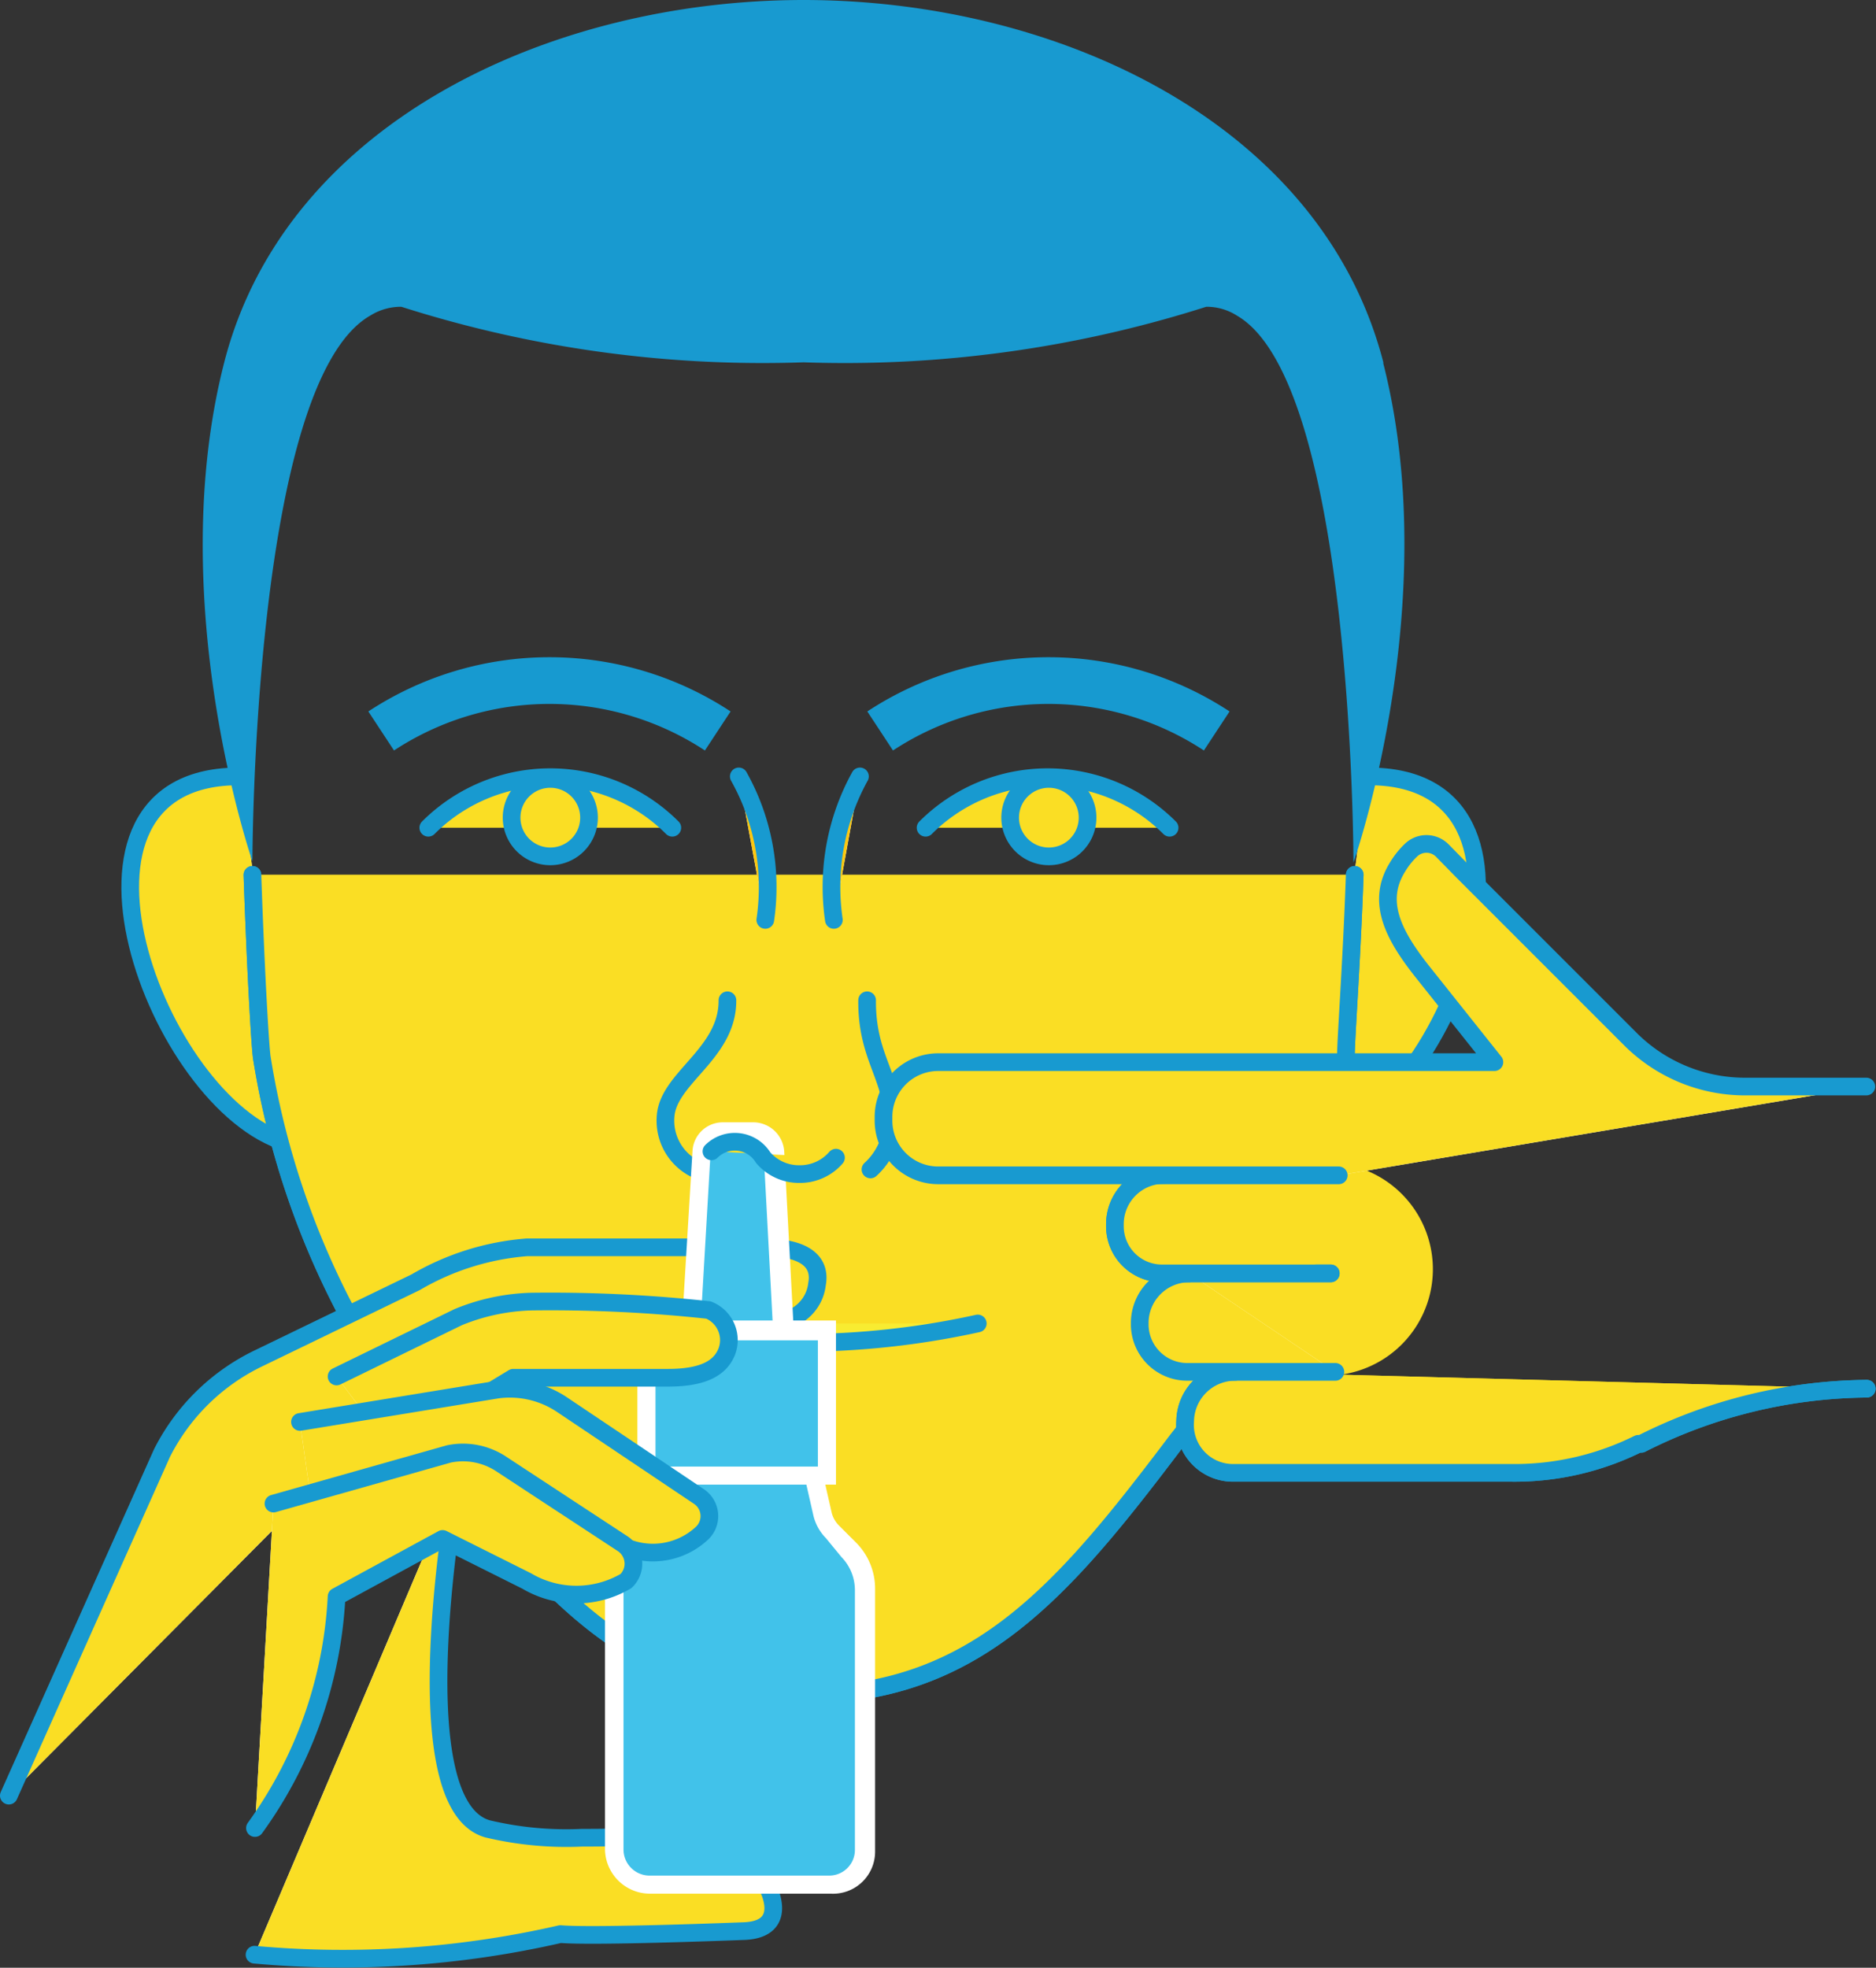
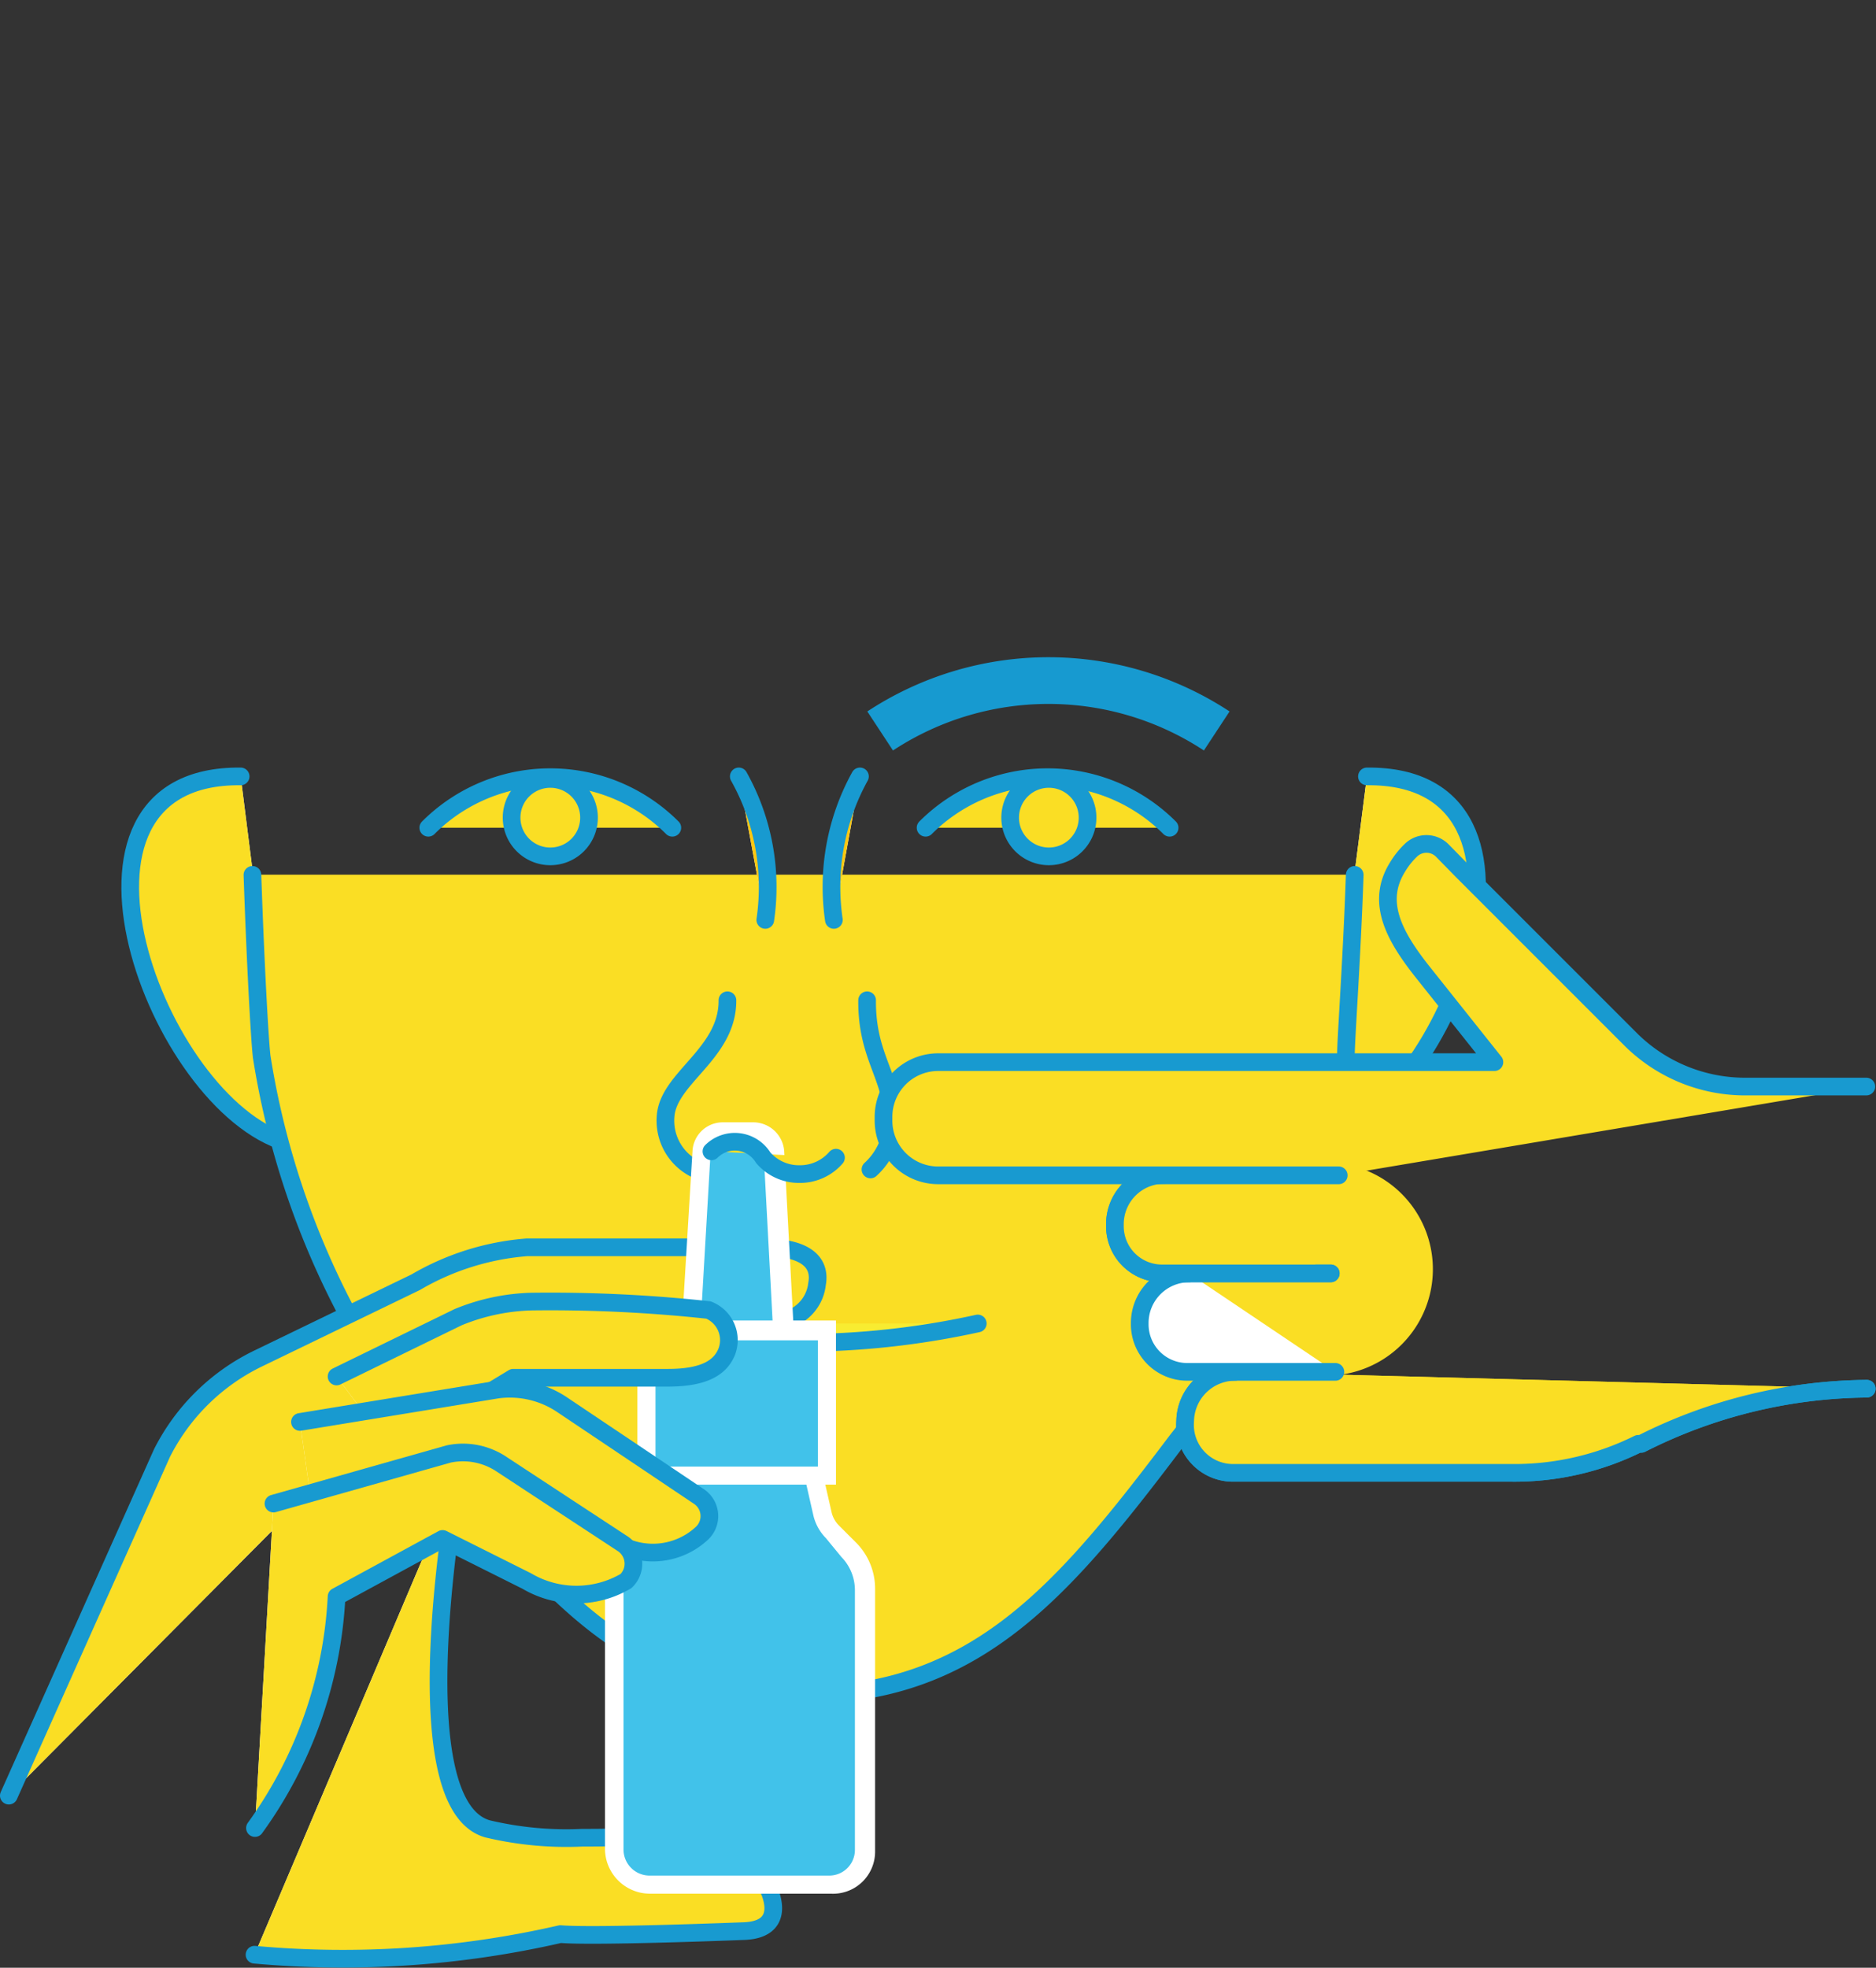
<svg xmlns="http://www.w3.org/2000/svg" viewBox="0 0 44.59 46.76">
  <rect x="0" y="0" width="44.59" height="46.76" fill="#333333" stroke="none" />
  <defs>
    <style>.cls-1{fill:#fff;}.cls-2{fill:#fade24;}.cls-3,.cls-5{fill:none;stroke-linejoin:round;}.cls-3{stroke:#189ad0;stroke-linecap:round;stroke-width:0.42px;}.cls-4{fill:#f8ec31;}.cls-5{stroke:#179ad0;stroke-width:1.11px;}.cls-6{fill:#189ad0;}.cls-7{fill:#ffc80f;}.cls-8{fill:#41c2ea;}</style>
  </defs>
  <g id="Warstwa_2" data-name="Warstwa 2">
    <g id="Warstwa_1-2" data-name="Warstwa 1">
      <path class="cls-1" d="M6.82,27.15c-3.1-.91-6-8.75-1.1-8.7" />
      <path class="cls-2" d="M6.82,27.15c-3.1-.91-6-8.75-1.1-8.7" />
      <path class="cls-3" d="M6.82,27.15c-3.1-.91-6-8.75-1.1-8.7" />
      <path class="cls-1" d="M31.38,27.15c3.1-.91,6-8.75,1.11-8.7" />
      <path class="cls-2" d="M31.38,27.15c3.1-.91,6-8.75,1.11-8.7" />
      <path class="cls-3" d="M31.38,27.15c3.1-.91,6-8.75,1.11-8.7" />
      <path class="cls-2" d="M6,20.79c.07,2.05.17,3.89.22,4.32a19.49,19.49,0,0,0,4,9.1c2.66,3.52,4.75,6.07,8.88,6.07s6.23-2.55,8.89-6.07a19.49,19.49,0,0,0,4-9.1c0-.43.14-2.27.21-4.32" />
-       <path class="cls-3" d="M6,20.79c.07,2.05.17,3.89.22,4.32a19.49,19.49,0,0,0,4,9.1c2.66,3.52,4.75,6.07,8.88,6.07s6.23-2.55,8.89-6.07a19.49,19.49,0,0,0,4-9.1c0-.43.14-2.27.21-4.32" />
      <path class="cls-2" d="M6,20.79c.07,2.05.17,3.89.22,4.32a19.49,19.49,0,0,0,4,9.1c2.66,3.52,4.75,6.07,8.88,6.07s6.23-2.55,8.89-6.07a19.49,19.49,0,0,0,4-9.1c0-.43.14-2.27.21-4.32" />
      <path class="cls-3" d="M6,20.79c.07,2.05.17,3.89.22,4.32a19.49,19.49,0,0,0,4,9.1c2.66,3.52,4.75,6.07,8.88,6.07s6.23-2.55,8.89-6.07a19.49,19.49,0,0,0,4-9.1c0-.43.14-2.27.21-4.32" />
      <path class="cls-4" d="M23.24,31.45a19.67,19.67,0,0,1-8.47,0" />
      <path class="cls-3" d="M23.24,31.45a19.67,19.67,0,0,1-8.47,0" />
      <path class="cls-2" d="M10.18,19.67a4.1,4.1,0,0,1,5.8,0" />
      <path class="cls-3" d="M10.18,19.67a4.1,4.1,0,0,1,5.8,0" />
-       <path class="cls-5" d="M9.06,17.37a7.28,7.28,0,0,1,8,0" />
      <path class="cls-5" d="M20.92,17.37a7.28,7.28,0,0,1,8,0" />
      <path class="cls-2" d="M14,19.42a.92.92,0,1,1-.92-.91.92.92,0,0,1,.92.91" />
      <path class="cls-3" d="M14,19.42a.92.92,0,1,1-.92-.91A.92.92,0,0,1,14,19.42Z" />
      <path class="cls-2" d="M22,19.67a4.1,4.1,0,0,1,5.8,0" />
      <path class="cls-3" d="M22,19.67a4.1,4.1,0,0,1,5.8,0" />
      <path class="cls-2" d="M25.85,19.42a.92.92,0,1,1-.92-.91.92.92,0,0,1,.92.91" />
      <path class="cls-3" d="M25.85,19.42a.92.92,0,1,1-.92-.91A.92.92,0,0,1,25.85,19.42Z" />
-       <path class="cls-6" d="M32.88,8.61C31.41,2.92,25.12,0,19.1,0S6.79,2.92,5.33,8.61,6,20.47,6,20.47,6,9.1,8.8,7.5a1.37,1.37,0,0,1,.74-.21h0A28.25,28.25,0,0,0,19.1,8.61a28.28,28.28,0,0,0,9.57-1.32h0a1.33,1.33,0,0,1,.73.21c2.77,1.6,2.77,13,2.77,13s2.16-6.16.71-11.86" />
      <path class="cls-2" d="M16.55,27.79a1.28,1.28,0,0,1-.73-1.26c.06-.92,1.48-1.49,1.47-2.76" />
      <path class="cls-3" d="M16.55,27.79a1.28,1.28,0,0,1-.73-1.26c.06-.92,1.48-1.49,1.47-2.76" />
      <path class="cls-1" d="M17.56,18.45a5.38,5.38,0,0,1,.63,3.41" />
      <path class="cls-7" d="M17.56,18.45a5.38,5.38,0,0,1,.63,3.41" />
      <path class="cls-3" d="M17.56,18.45a5.38,5.38,0,0,1,.63,3.41" />
      <path class="cls-2" d="M20.69,27.79a1.62,1.62,0,0,0,.52-1.36c-.07-.92-.61-1.39-.6-2.66" />
      <path class="cls-3" d="M20.69,27.79a1.62,1.62,0,0,0,.52-1.36c-.07-.92-.61-1.39-.6-2.66" />
      <path class="cls-1" d="M20.44,18.45a5.43,5.43,0,0,0-.62,3.41" />
      <path class="cls-7" d="M20.44,18.45a5.43,5.43,0,0,0-.62,3.41" />
      <path class="cls-3" d="M20.44,18.45a5.43,5.43,0,0,0-.62,3.41" />
      <path class="cls-2" d="M33.68,28.83A2.53,2.53,0,1,1,30.21,28a2.53,2.53,0,0,1,3.47.83" />
      <path class="cls-2" d="M29.35,32.6a1.19,1.19,0,0,0-1.18,1.17v0A1.14,1.14,0,0,0,29.3,35h3.33l3.31,0a6.62,6.62,0,0,0,3-.69l.07,0A12.09,12.09,0,0,1,44.37,33h0" />
      <path class="cls-3" d="M29.35,32.6a1.19,1.19,0,0,0-1.18,1.17v0A1.14,1.14,0,0,0,29.3,35h3.33l3.31,0a6.62,6.62,0,0,0,3-.69l.07,0A12.09,12.09,0,0,1,44.37,33h0" />
      <path class="cls-2" d="M29.35,32.6a1.19,1.19,0,0,0-1.18,1.17v0A1.14,1.14,0,0,0,29.3,35h3.33l3.31,0a6.62,6.62,0,0,0,3-.69l.07,0A12.09,12.09,0,0,1,44.37,33h0" />
      <path class="cls-3" d="M29.35,32.6a1.19,1.19,0,0,0-1.18,1.17v0A1.14,1.14,0,0,0,29.3,35h3.33l3.31,0a6.62,6.62,0,0,0,3-.69l.07,0A12.09,12.09,0,0,1,44.37,33h0" />
      <path class="cls-1" d="M28.26,30.26a1.18,1.18,0,0,0-1.17,1.17v.05a1.13,1.13,0,0,0,1.13,1.12h3.52" />
-       <path class="cls-2" d="M28.26,30.26a1.18,1.18,0,0,0-1.17,1.17v.05a1.13,1.13,0,0,0,1.13,1.12h3.52" />
      <path class="cls-3" d="M28.26,30.26a1.18,1.18,0,0,0-1.17,1.17v.05a1.13,1.13,0,0,0,1.13,1.12h3.52" />
      <path class="cls-2" d="M27.67,27.92a1.17,1.17,0,0,0-1.17,1.17v.05a1.12,1.12,0,0,0,1.13,1.12h4" />
      <path class="cls-3" d="M27.67,27.92a1.17,1.17,0,0,0-1.17,1.17v.05a1.12,1.12,0,0,0,1.13,1.12h4" />
      <path class="cls-2" d="M27.67,27.92a1.17,1.17,0,0,0-1.17,1.17v.05a1.12,1.12,0,0,0,1.13,1.12h4" />
      <path class="cls-3" d="M27.67,27.92a1.17,1.17,0,0,0-1.17,1.17v.05a1.12,1.12,0,0,0,1.13,1.12h4" />
-       <path class="cls-1" d="M31.82,27.93H22.29A1.3,1.3,0,0,1,21,26.63v-.09a1.3,1.3,0,0,1,1.3-1.3H35.52L33.8,23.08c-.67-.85-1.1-1.65-.58-2.48a1.9,1.9,0,0,1,.31-.39.53.53,0,0,1,.75,0l.49.5,4,4a3.86,3.86,0,0,0,2.67,1.11l2.92,0" />
      <path class="cls-2" d="M31.82,27.93H22.29A1.3,1.3,0,0,1,21,26.63v-.09a1.3,1.3,0,0,1,1.3-1.3H35.52L33.8,23.08c-.67-.85-1.1-1.65-.58-2.48a1.9,1.9,0,0,1,.31-.39.53.53,0,0,1,.75,0l.49.5,4,4a3.86,3.86,0,0,0,2.67,1.11l2.92,0" />
      <path class="cls-3" d="M31.82,27.93H22.29A1.3,1.3,0,0,1,21,26.63v-.09a1.3,1.3,0,0,1,1.3-1.3H35.52L33.8,23.08c-.67-.85-1.1-1.65-.58-2.48a1.9,1.9,0,0,1,.31-.39.53.53,0,0,1,.75,0l.49.5,4,4a3.86,3.86,0,0,0,2.67,1.11l2.92,0" />
      <path class="cls-1" d="M10.91,35s-1.46,7.86.68,8.46a8.1,8.1,0,0,0,2.25.21c.49,0,1,0,1.21-.07l1.7.39a1.58,1.58,0,0,1,1.31.55c.21.24.77,1.32-.4,1.35,0,0-3.56.14-4.34.07a23.14,23.14,0,0,1-7.27.49" />
      <path class="cls-2" d="M10.91,35s-1.46,7.86.68,8.46a8.1,8.1,0,0,0,2.25.21c.49,0,1,0,1.21-.07l1.7.39a1.58,1.58,0,0,1,1.31.55c.21.24.77,1.32-.4,1.35,0,0-3.56.14-4.34.07a23.14,23.14,0,0,1-7.27.49" />
      <path class="cls-3" d="M10.91,35s-1.46,7.86.68,8.46a8.1,8.1,0,0,0,2.25.21c.49,0,1,0,1.21-.07l1.7.39a1.58,1.58,0,0,1,1.31.55c.21.24.77,1.32-.4,1.35,0,0-3.56.14-4.34.07a23.14,23.14,0,0,1-7.27.49" />
      <path class="cls-8" d="M15.44,44.75a.85.85,0,0,1-.84-.84V37.76a1.34,1.34,0,0,1,.39-.95l.41-.41a.91.91,0,0,0,.24-.44l.24-1.06h3.43L19.54,36a.85.85,0,0,0,.25.44l.4.41a1.34,1.34,0,0,1,.39.95v6.16a.83.83,0,0,1-.83.83Z" />
      <path class="cls-1" d="M19.13,35.12l.2.88a1.14,1.14,0,0,0,.3.55L20,37a1.13,1.13,0,0,1,.32.8v6.16a.61.61,0,0,1-.61.61H15.44a.62.62,0,0,1-.62-.62V37.76a1.14,1.14,0,0,1,.33-.8l.4-.41a1.07,1.07,0,0,0,.3-.55l.2-.88h3.08m.35-.43H15.7l-.07.34-.2.88a.68.68,0,0,1-.19.34l-.4.4a1.59,1.59,0,0,0-.46,1.11v6.15A1.07,1.07,0,0,0,15.44,45h4.31a1,1,0,0,0,1.05-1V37.76a1.55,1.55,0,0,0-.46-1.11l-.4-.4a.66.66,0,0,1-.18-.34l-.2-.88Z" />
      <path class="cls-1" d="M.21,42.67l3.64-8.14a5,5,0,0,1,2.27-2.24l3.76-1.82a6.18,6.18,0,0,1,2.65-.83l2.91,0h2.7c1.13,0,1.36.44,1.28.87a1,1,0,0,1-1.06.89,17.64,17.64,0,0,1-1.84.07l-2.08.44L11.73,32,10,32.82" />
      <path class="cls-2" d="M.21,42.67l3.64-8.14a5,5,0,0,1,2.27-2.24l3.76-1.82a6.18,6.18,0,0,1,2.65-.83l2.91,0h2.7c1.13,0,1.36.44,1.28.87a1,1,0,0,1-1.06.89,17.64,17.64,0,0,1-1.84.07l-2.08.44L11.73,32,10,32.82" />
      <path class="cls-3" d="M.21,42.67l3.64-8.14a5,5,0,0,1,2.27-2.24l3.76-1.82a6.18,6.18,0,0,1,2.65-.83l2.91,0h2.7c1.13,0,1.36.44,1.28.87a1,1,0,0,1-1.06.89,17.64,17.64,0,0,1-1.84.07l-2.08.44L11.73,32,10,32.82" />
      <path class="cls-8" d="M16.42,31.73l.25-4.36a.51.51,0,0,1,.5-.48h.7a.51.51,0,0,1,.5.48l.23,4.36Z" />
      <path class="cls-1" d="M17.87,27.11a.28.28,0,0,1,.28.27l.22,4.13H16.65l.24-4.13a.29.29,0,0,1,.29-.27h.69m0-.44h-.69a.72.72,0,0,0-.72.68l-.25,4.13,0,.46h2.65l0-.45-.22-4.13a.74.74,0,0,0-.72-.69" />
      <rect class="cls-8" x="15.37" y="31.6" width="4.29" height="3.47" />
      <path class="cls-1" d="M19.44,34.85H15.58v-3h3.86Zm.43-3.47H15.15v3.9h4.72v-3.9Z" />
      <path class="cls-1" d="M8,32.71l2.89-1.41a4.9,4.9,0,0,1,1.74-.37,35,35,0,0,1,4.21.2.77.77,0,0,1,.43,1c-.15.36-.52.61-1.39.61l-3.68,0L9.33,34.48" />
      <path class="cls-2" d="M8,32.71l2.89-1.41a4.9,4.9,0,0,1,1.74-.37,35,35,0,0,1,4.21.2.77.77,0,0,1,.43,1c-.15.36-.52.61-1.39.61l-3.68,0L9.33,34.48" />
      <path class="cls-3" d="M8,32.71l2.89-1.41a4.9,4.9,0,0,1,1.74-.37,35,35,0,0,1,4.21.2.77.77,0,0,1,.43,1c-.15.36-.52.61-1.39.61l-3.68,0L9.33,34.48" />
      <path class="cls-1" d="M7.13,33.79l4.7-.77a2.23,2.23,0,0,1,1.53.36l3.25,2.18a.56.56,0,0,1,.08.87,1.71,1.71,0,0,1-2,.25l-2.13-1.2a1,1,0,0,0-.74-.07L7.55,36.78" />
      <path class="cls-2" d="M7.13,33.79l4.7-.77a2.23,2.23,0,0,1,1.53.36l3.25,2.18a.56.56,0,0,1,.08.87,1.71,1.71,0,0,1-2,.25l-2.13-1.2a1,1,0,0,0-.74-.07L7.55,36.78" />
      <path class="cls-3" d="M7.13,33.79l4.7-.77a2.23,2.23,0,0,1,1.53.36l3.25,2.18a.56.56,0,0,1,.08.87,1.71,1.71,0,0,1-2,.25l-2.13-1.2a1,1,0,0,0-.74-.07L7.55,36.78" />
      <path class="cls-1" d="M6.5,35.73l4.17-1.18a1.65,1.65,0,0,1,1.26.25l2.88,1.89a.57.57,0,0,1,.07.88,2.32,2.32,0,0,1-2.36,0l-2-1L8,37.94a10.26,10.26,0,0,1-1.94,5.5" />
      <path class="cls-2" d="M6.5,35.73l4.17-1.18a1.65,1.65,0,0,1,1.26.25l2.88,1.89a.57.57,0,0,1,.07.88,2.32,2.32,0,0,1-2.36,0l-2-1L8,37.94a10.26,10.26,0,0,1-1.94,5.5" />
      <path class="cls-3" d="M6.5,35.73l4.17-1.18a1.65,1.65,0,0,1,1.26.25l2.88,1.89a.57.57,0,0,1,.07.88,2.32,2.32,0,0,1-2.36,0l-2-1L8,37.94a10.26,10.26,0,0,1-1.94,5.5" />
      <path class="cls-2" d="M16.91,27.36a.79.79,0,0,1,1.23.15,1.12,1.12,0,0,0,.86.39,1.13,1.13,0,0,0,.87-.39" />
      <path class="cls-3" d="M16.91,27.36a.79.79,0,0,1,1.23.15,1.12,1.12,0,0,0,.86.39,1.13,1.13,0,0,0,.87-.39" />
    </g>
  </g>
</svg>